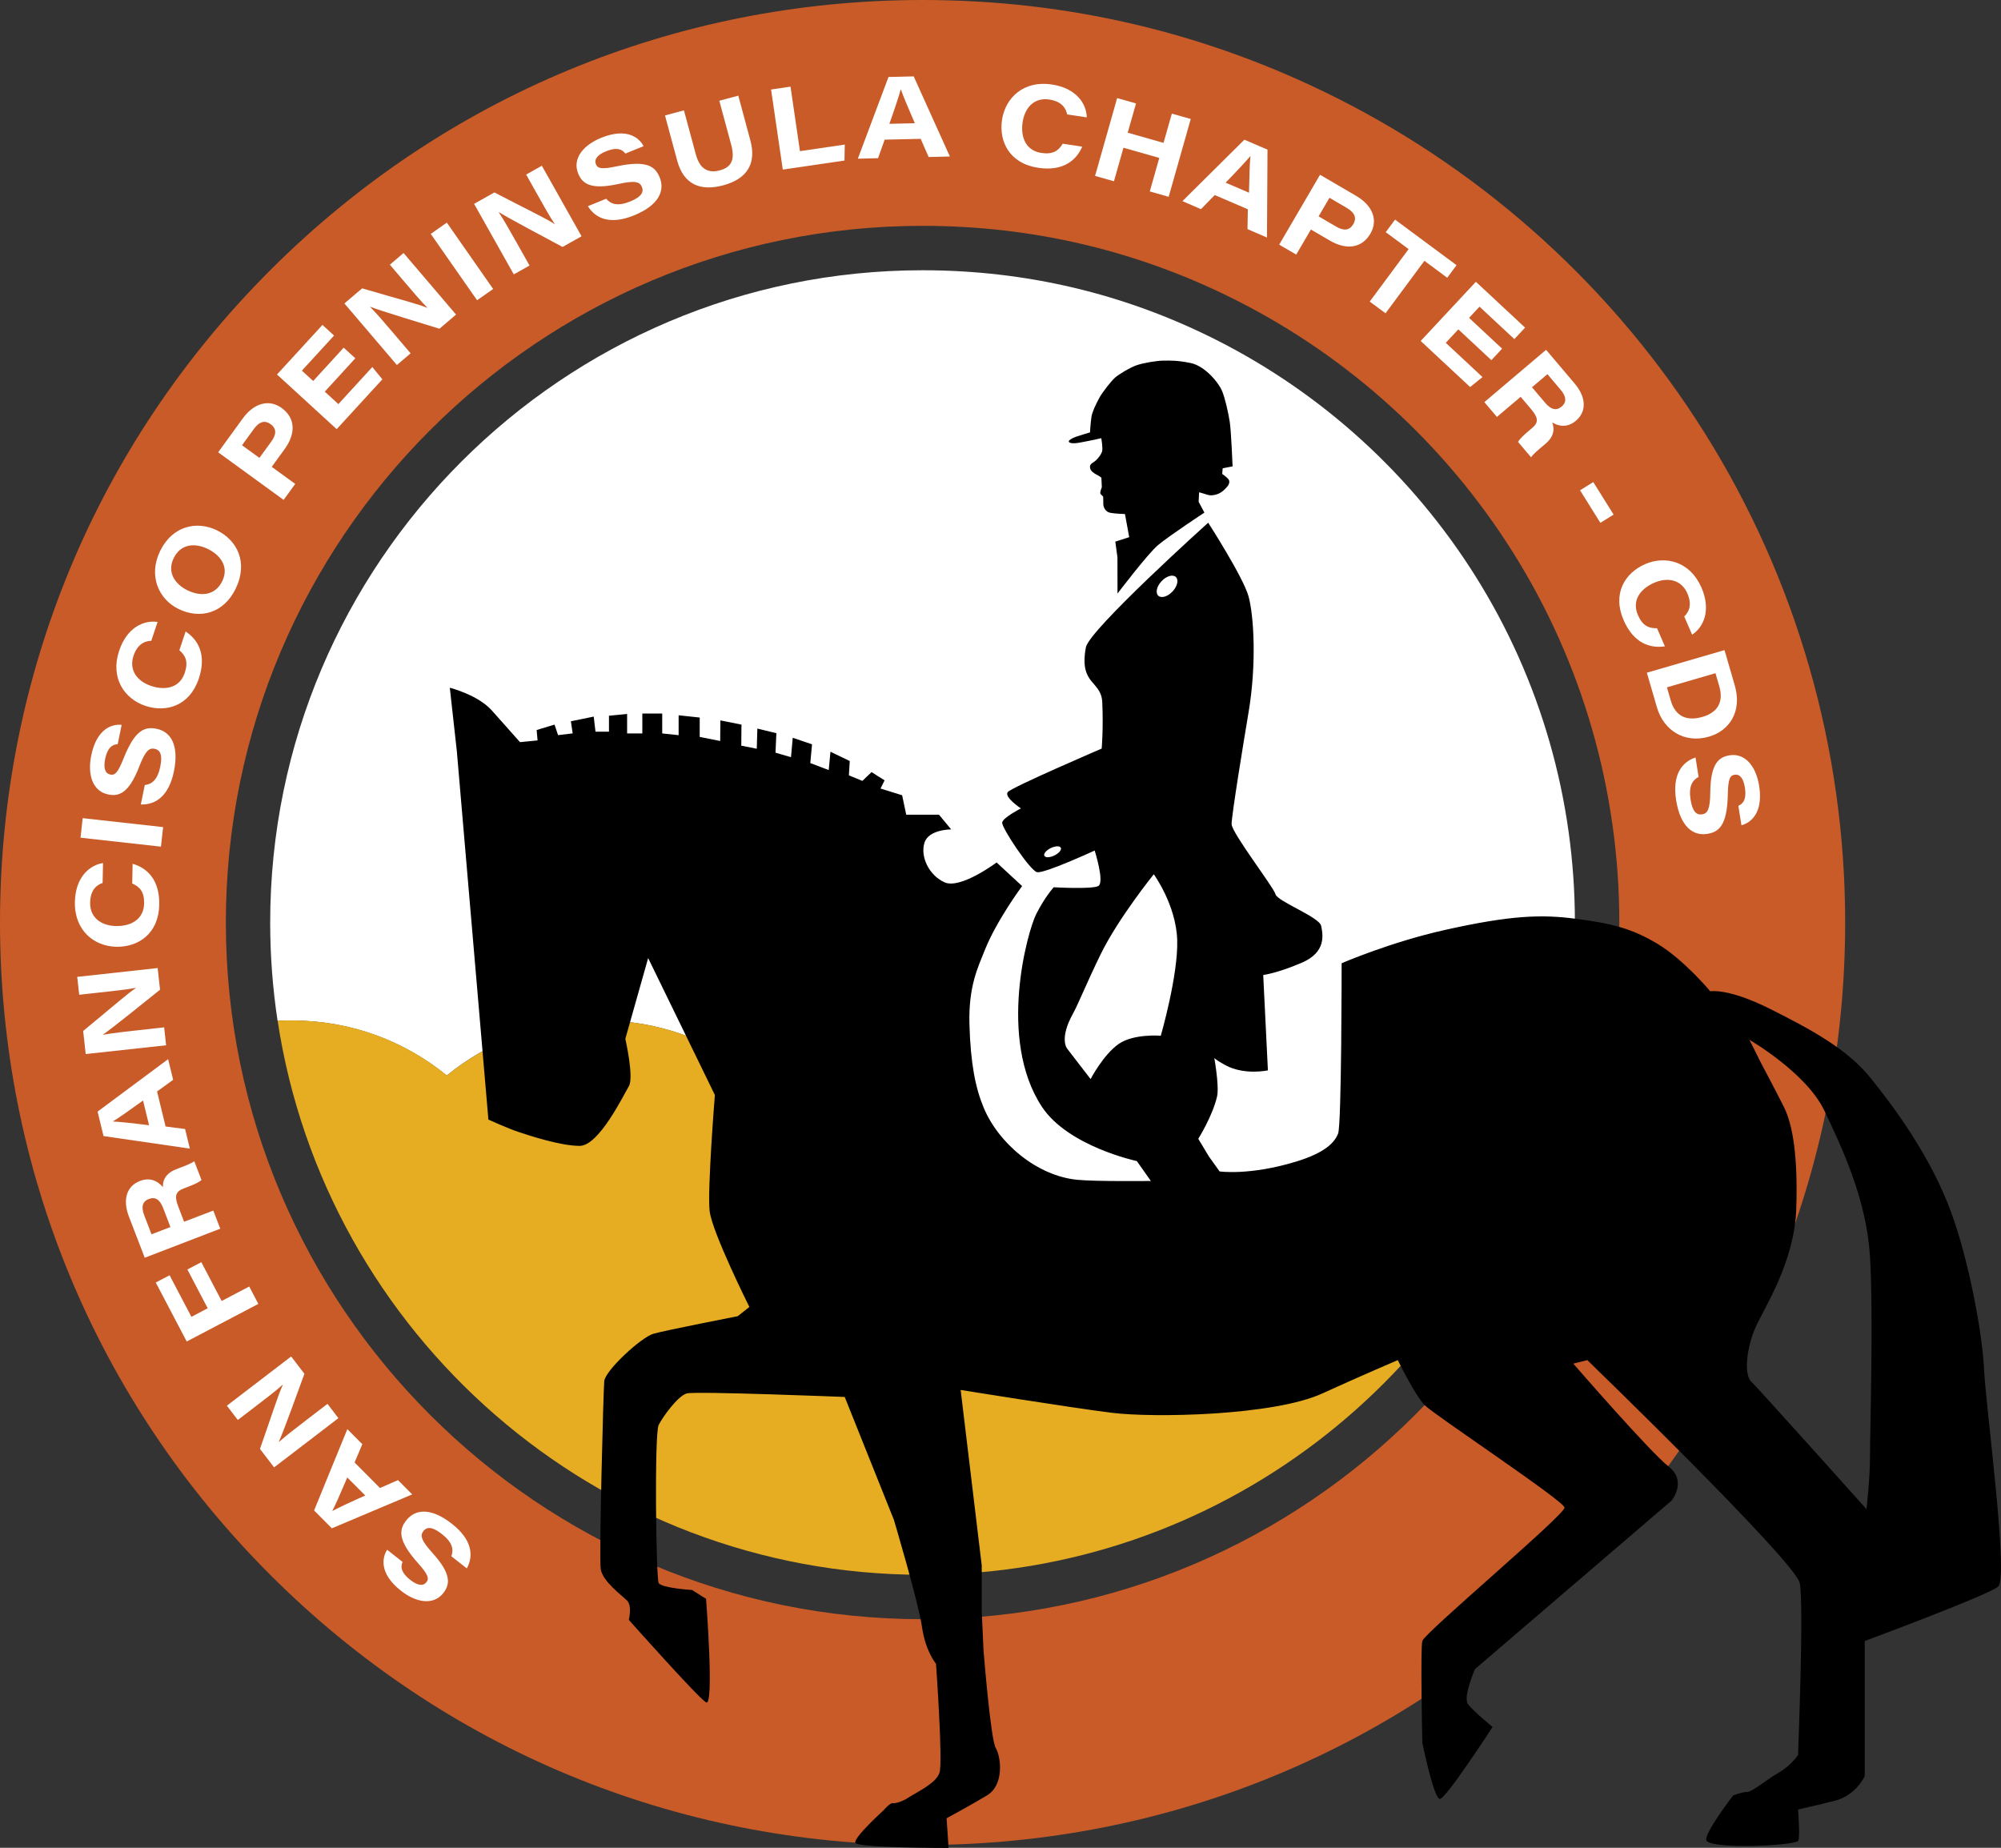
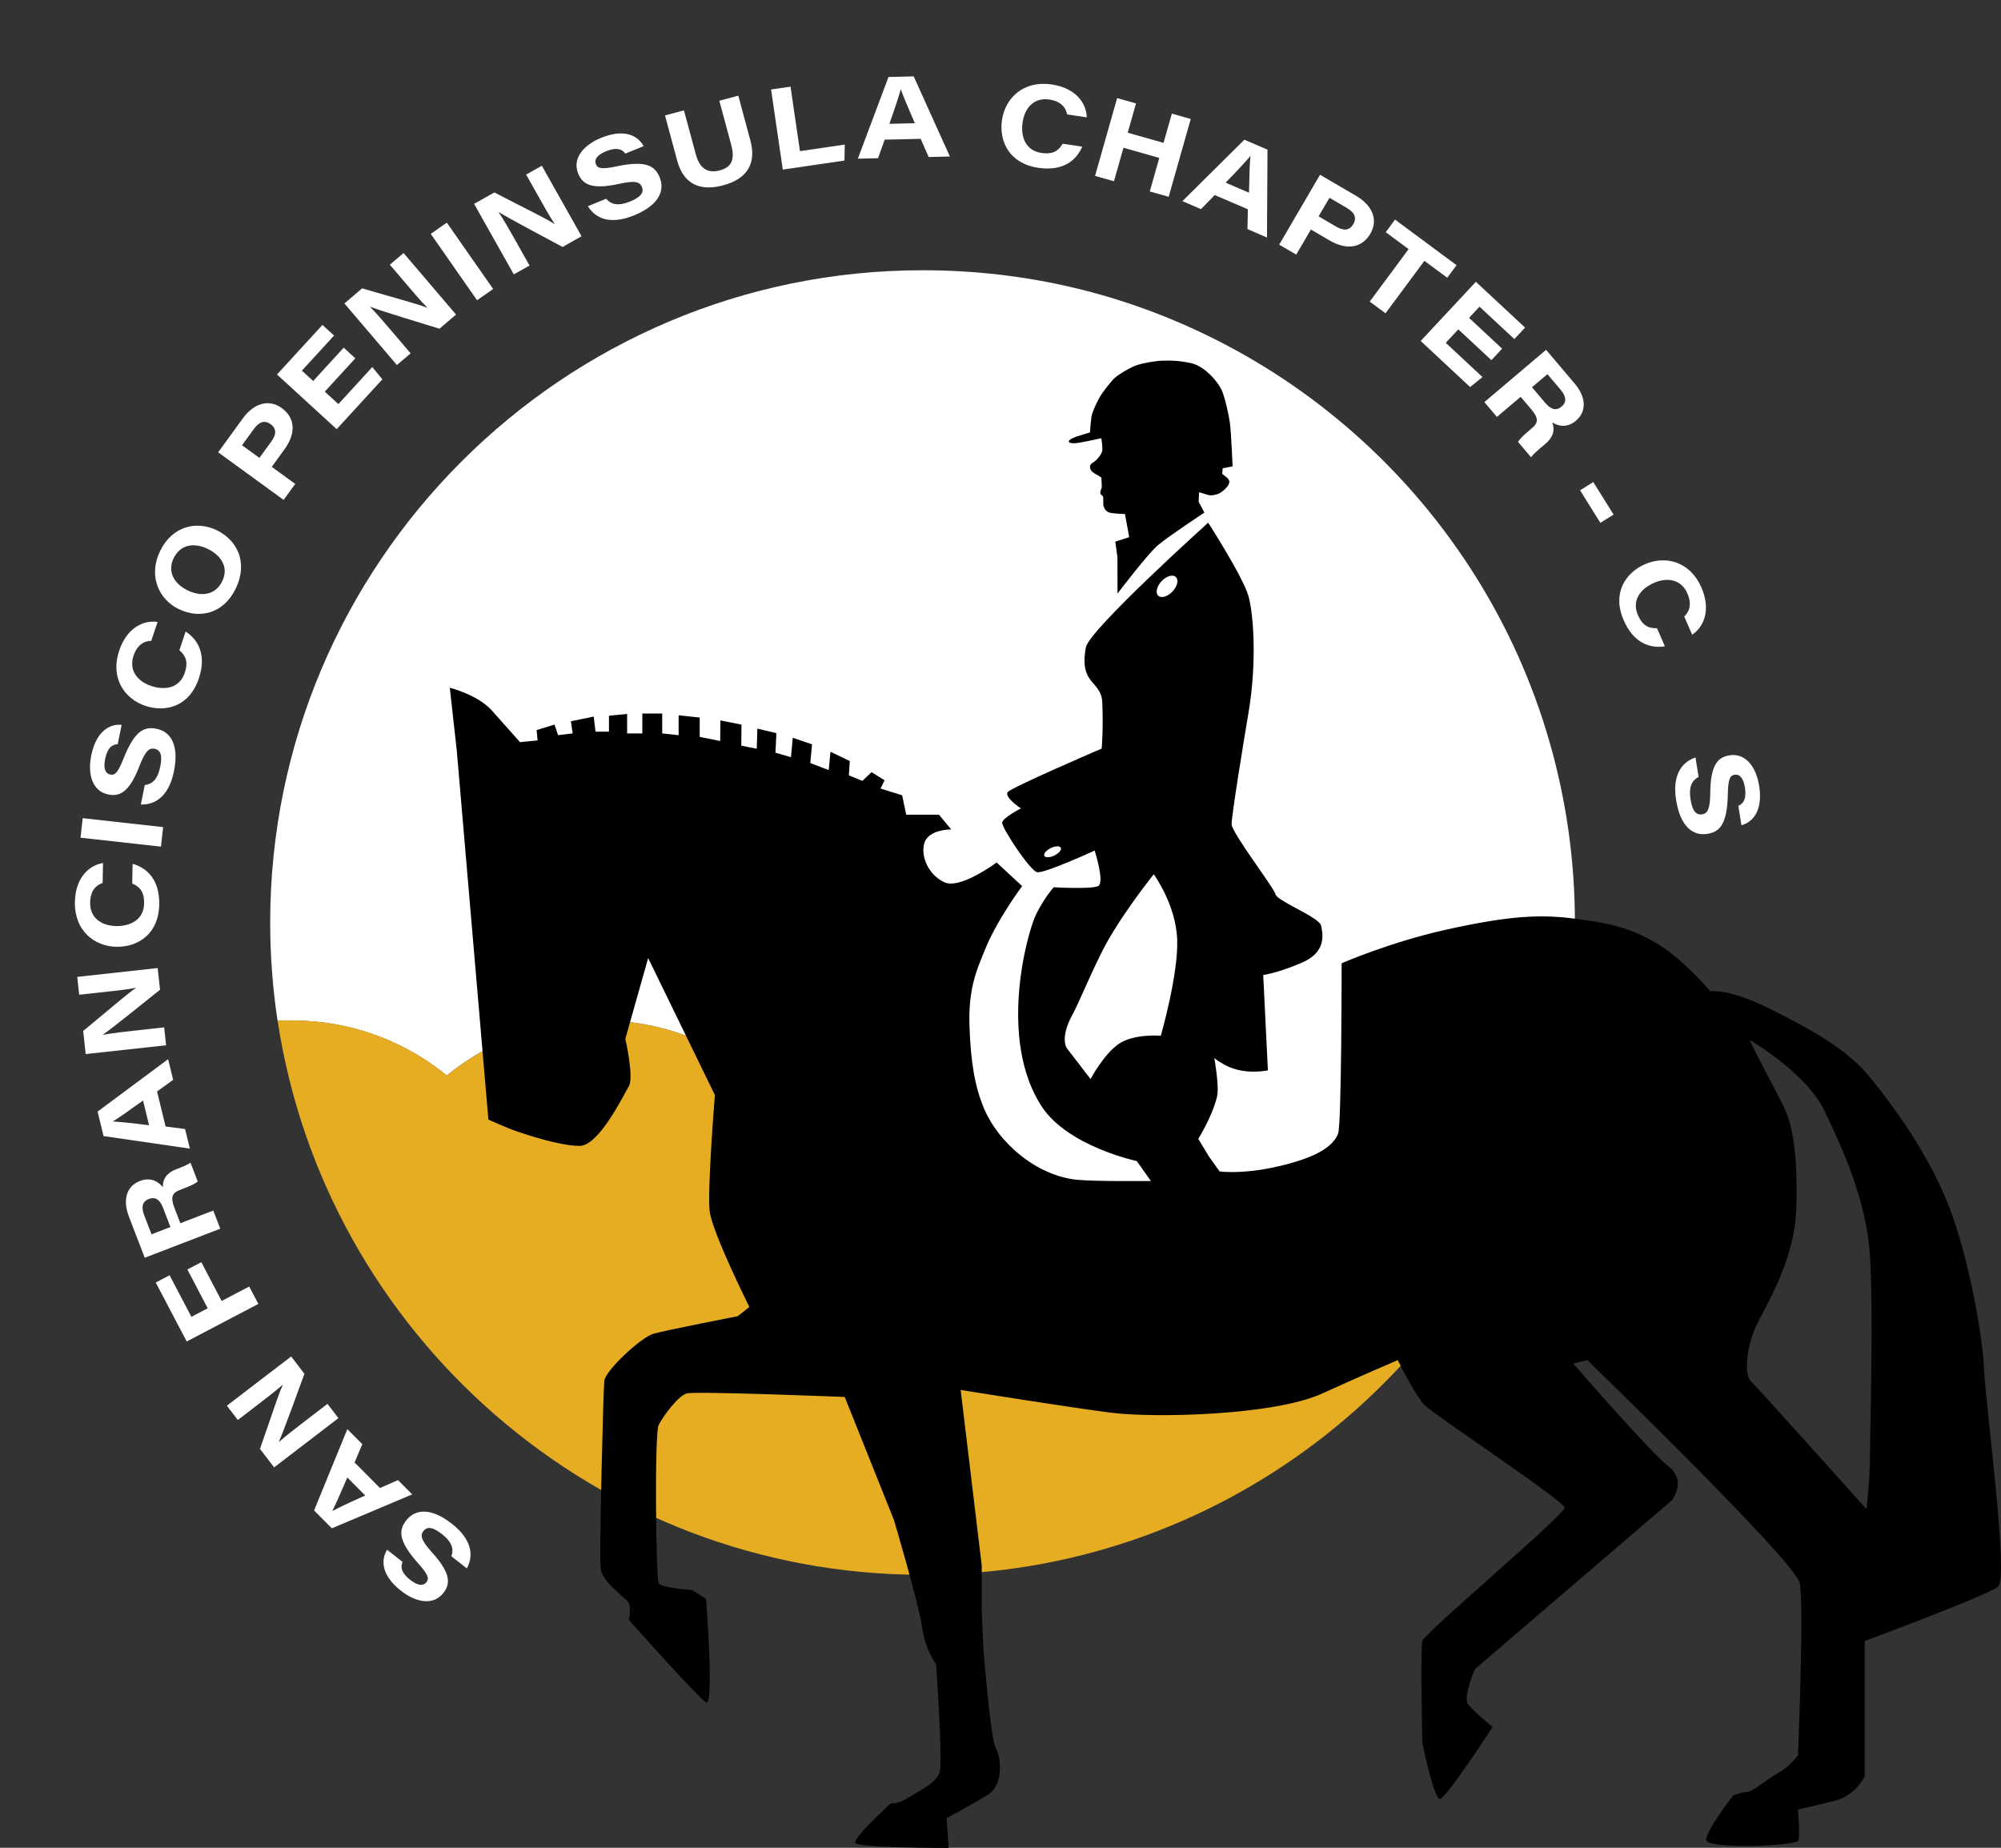
<svg xmlns="http://www.w3.org/2000/svg" id="Layer_1" data-name="Layer 1" viewBox="0 0 505.01 466.37">
  <rect x="0" y="0" width="505.01" height="466.37" fill="#333333" stroke="none" />
  <defs>
    <style>
      .cls-1, .cls-2, .cls-3, .cls-4 {
        stroke-width: 0px;
      }

      .cls-2 {
        fill: #c85b28;
      }

      .cls-3 {
        fill: #fff;
      }

      .cls-4 {
        fill: #e7ad22;
      }
    </style>
  </defs>
-   <path class="cls-2" d="m232.84,465.68c-62.19,0-120.67-24.22-164.64-68.2C24.22,353.5,0,295.03,0,232.84S24.22,112.17,68.2,68.2C112.17,24.22,170.65,0,232.84,0c36.8,0,72.02,8.35,104.67,24.8,37.92,19.11,69.93,48.25,92.57,84.25,23.29,37.04,35.6,79.84,35.6,123.78,0,62.19-24.22,120.66-68.2,164.64-43.98,43.98-102.45,68.2-164.64,68.2Zm0-408.68c-96.96,0-175.84,78.88-175.84,175.84s78.88,175.84,175.84,175.84,175.84-78.88,175.84-175.84c0-33.19-9.29-65.5-26.85-93.44-17.12-27.22-41.31-49.25-69.97-63.69-24.62-12.41-51.21-18.71-79.02-18.71Z" />
  <g>
    <path class="cls-3" d="m113.92,392.78c.63-1.75.24-3.53-2.43-5.62-2.5-1.96-3.82-1.77-4.63-.73-.87,1.11-.62,2.31,2.31,5.55,4.82,5.33,4.41,7.94,2.72,10.09-2.52,3.21-6.9,2.42-10.69-.57-5.51-4.33-4.78-8.34-3.5-10.35l3.9,3.07c-.4.97-.7,2.46,1.95,4.54,1.86,1.46,3.26,1.61,4.08.57.73-.93.44-1.91-2.15-4.82-5.24-5.89-4.75-8.48-2.92-10.81,2.19-2.78,6.14-3.32,11.52.92,5.02,3.95,5.52,7.97,3.74,11.24l-3.91-3.07Z" />
    <path class="cls-3" d="m95.9,375.57l4.54-2,3.59,3.61-20.28,8.56-4.48-4.51,8.39-20.52,3.78,3.8-1.95,4.61,6.41,6.45Zm-8.25-2.66c-1.98,4.65-3.02,6.98-3.78,8.43l.02.02c1.41-.75,4.37-2.17,8.29-3.9l-4.53-4.55Z" />
    <path class="cls-3" d="m85.4,357.94l-16.22,12.42-3.57-4.66c3.46-9.88,4.6-13.64,5.75-16.13l-.04-.05c-1.58,1.46-4.63,3.76-7.3,5.81l-4,3.07-2.76-3.61,16.22-12.42,3.35,4.37c-1.24,3.38-5.33,14.74-6.44,17.12l.04.05c1.9-1.67,4.2-3.43,7.08-5.64l5.14-3.94,2.76,3.61Z" />
    <path class="cls-3" d="m47.12,338.58l-7.81-14.88,3.49-1.83,5.51,10.49,4.11-2.16-5.13-9.79,3.52-1.84,5.13,9.79,6.96-3.65,2.3,4.39-18.08,9.49Z" />
-     <path class="cls-3" d="m46.48,308.36l7.35-2.82,1.76,4.58-19.06,7.33-3.99-10.38c-1.69-4.4-.49-7.75,2.79-9,2.46-.95,4.46-.07,5.78,1.58,0-.9-.03-3.23,3.39-4.55l.95-.37c1.31-.5,2.78-1.04,3.58-1.65l1.82,4.75c-.72.64-1.83,1.11-3.85,1.89l-.63.24c-1.93.74-2.46,1.76-1.39,4.54l1.49,3.88Zm-3.47,1.33l-1.83-4.77c-.86-2.25-2.05-2.91-3.65-2.29-1.51.58-1.98,1.9-1.14,4.09l1.85,4.81,4.78-1.83Z" />
+     <path class="cls-3" d="m46.48,308.36l7.35-2.82,1.76,4.58-19.06,7.33-3.99-10.38c-1.69-4.4-.49-7.75,2.79-9,2.46-.95,4.46-.07,5.78,1.58,0-.9-.03-3.23,3.39-4.55c1.31-.5,2.78-1.04,3.58-1.65l1.82,4.75c-.72.64-1.83,1.11-3.85,1.89l-.63.24c-1.93.74-2.46,1.76-1.39,4.54l1.49,3.88Zm-3.47,1.33l-1.83-4.77c-.86-2.25-2.05-2.91-3.65-2.29-1.51.58-1.98,1.9-1.14,4.09l1.85,4.81,4.78-1.83Z" />
    <path class="cls-3" d="m41.78,284.32l4.93.64,1.21,4.95-21.79-3.17-1.5-6.18,17.8-13.23,1.27,5.21-4.06,2.94,2.15,8.83Zm-5.68-6.55c-4.1,2.95-6.2,4.42-7.6,5.26v.03c1.6.08,4.88.4,9.12.95l-1.52-6.24Z" />
    <path class="cls-3" d="m41.93,263.82l-20.3,2.22-.64-5.83c8.08-6.66,11-9.28,13.27-10.82v-.06c-2.12.43-5.92.82-9.26,1.19l-5.01.55-.5-4.51,20.3-2.23.6,5.47c-2.81,2.24-12.19,9.85-14.38,11.31v.06c2.49-.44,5.38-.76,8.99-1.16l6.43-.71.49,4.51Z" />
    <path class="cls-3" d="m33.48,218.02c3.56,1.02,6.84,3.93,6.71,10.34-.15,7.29-5.27,10.71-10.85,10.6-5.58-.11-10.58-4.1-10.44-11.3.13-6.25,3.67-9.3,7.1-9.83l-.1,5.02c-1.18.4-3.08,1.46-3.15,4.94-.08,3.82,2.79,5.86,6.51,5.94,3.76.08,7.03-1.67,7.11-5.69.06-2.9-1.04-4.2-3-5.04l.1-4.98Z" />
    <path class="cls-3" d="m20.87,206.5l20.3,2.26-.55,4.93-20.3-2.26.55-4.93Z" />
    <path class="cls-3" d="m36.53,198.15c1.84-.22,3.26-1.38,3.93-4.7.63-3.11-.14-4.2-1.43-4.46-1.38-.28-2.34.48-3.92,4.56-2.6,6.71-5.11,7.51-7.79,6.97-4-.81-5.26-5.07-4.3-9.8,1.39-6.87,5.3-8.02,7.68-7.77l-.99,4.87c-1.05.08-2.51.48-3.18,3.78-.47,2.31.03,3.64,1.32,3.9,1.16.23,1.91-.47,3.34-4.09,2.91-7.33,5.44-8.05,8.35-7.46,3.47.7,5.72,4,4.36,10.71-1.27,6.26-4.64,8.51-8.36,8.39l.99-4.87Z" />
    <path class="cls-3" d="m46.85,159.39c3.1,2.04,5.36,5.79,3.33,11.87-2.31,6.92-8.22,8.66-13.51,6.89-5.29-1.77-8.89-7.06-6.6-13.9,1.98-5.93,6.27-7.79,9.7-7.27l-1.59,4.76c-1.24.03-3.38.48-4.48,3.78-1.21,3.62.92,6.43,4.45,7.61,3.57,1.19,7.21.5,8.48-3.31.92-2.76.25-4.33-1.36-5.7l1.58-4.73Z" />
    <path class="cls-3" d="m54.74,133.85c5.09,2.48,7.98,8.09,4.72,14.77-3.04,6.23-9.03,7.71-14.39,5.09-5.05-2.46-7.69-8.41-4.66-14.64,3.13-6.41,9.31-7.67,14.32-5.23Zm-7.43,15.14c3.47,1.69,7.05,1.26,8.79-2.32,1.8-3.7-.62-6.64-3.61-8.1-3.25-1.59-6.85-1.38-8.67,2.33-1.74,3.58.38,6.57,3.48,8.08Z" />
    <path class="cls-3" d="m55.06,114.16l6.21-8.55c2.79-3.84,6.59-4.98,9.84-2.62,3.38,2.46,3.65,6.33.71,10.38l-3.24,4.46,5.93,4.31-2.93,4.03-16.52-12.01Zm10.41,1.41l3.01-4.14c1.23-1.7,1.43-3.2-.21-4.39-1.34-.97-2.76-.75-4.18,1.2l-3.01,4.14,4.39,3.19Z" />
    <path class="cls-3" d="m89.67,90.44l-7.7,8.41,3.43,3.14,8.56-9.35,2.54,3.1-11.53,12.58-15.06-13.8,11.47-12.51,2.93,2.68-8.12,8.86,2.85,2.61,7.7-8.41,2.93,2.68Z" />
    <path class="cls-3" d="m100.17,92.13l-13.25-15.54,4.47-3.81c10.05,2.94,13.86,3.88,16.41,4.9l.04-.04c-1.54-1.5-4-4.43-6.18-6.99l-3.27-3.84,3.46-2.95,13.25,15.54-4.19,3.57c-3.44-1.07-15-4.55-17.44-5.54l-.04.04c1.77,1.81,3.65,4.02,6,6.78l4.2,4.93-3.46,2.95Z" />
    <path class="cls-3" d="m112.77,56.19l11.69,16.75-4.06,2.84-11.69-16.75,4.06-2.84Z" />
    <path class="cls-3" d="m129.67,69.25l-10.02-17.8,5.12-2.88c9.29,4.82,12.85,6.47,15.16,7.96l.05-.03c-1.23-1.77-3.07-5.12-4.72-8.04l-2.47-4.4,3.96-2.23,10.02,17.8-4.79,2.7c-3.17-1.71-13.84-7.35-16.05-8.78l-.05.03c1.38,2.11,2.81,4.64,4.59,7.8l3.17,5.64-3.96,2.23Z" />
    <path class="cls-3" d="m152.98,50.16c1.21,1.41,2.95,1.96,6.09.68,2.94-1.2,3.43-2.44,2.93-3.66-.53-1.3-1.7-1.68-5.96-.74-7.02,1.54-9.08-.1-10.12-2.64-1.54-3.78,1.32-7.19,5.79-9.01,6.5-2.64,9.62-.02,10.72,2.1l-4.6,1.87c-.65-.83-1.79-1.83-4.91-.56-2.19.89-3.01,2.04-2.52,3.26.45,1.09,1.45,1.33,5.26.52,7.72-1.63,9.72.08,10.84,2.83,1.33,3.28-.16,6.98-6.51,9.56-5.92,2.41-9.66.85-11.62-2.33l4.6-1.87Z" />
    <path class="cls-3" d="m172.61,27.84l3.01,11.15c1.13,4.19,3.62,4.66,6.04,4.01,2.58-.7,4-2.27,2.89-6.42l-3.01-11.15,4.79-1.29,3.05,11.31c1.61,5.98-.98,9.74-6.84,11.32-5.67,1.53-9.98-.1-11.63-6.22l-3.08-11.41,4.79-1.29Z" />
    <path class="cls-3" d="m194.61,22.59l4.9-.72,2.38,16.28,11.31-1.66-.07,4.03-15.57,2.28-2.96-20.21Z" />
    <path class="cls-3" d="m223.27,35.25l-1.67,4.68-5.1.12,7.74-20.62,6.36-.15,9.13,20.22-5.36.13-2.01-4.59-9.09.21Zm7.61-4.15c-2.01-4.64-2.99-7-3.52-8.55h-.03c-.42,1.54-1.43,4.67-2.87,8.7l6.42-.15Z" />
    <path class="cls-3" d="m273.13,37.02c-1.47,3.41-4.78,6.28-11.12,5.33-7.22-1.08-9.95-6.6-9.12-12.12.83-5.52,5.42-9.98,12.55-8.91,6.19.93,8.76,4.83,8.84,8.3l-4.96-.74c-.24-1.22-1.05-3.24-4.5-3.76-3.78-.57-6.17,2.02-6.73,5.7-.56,3.72.76,7.19,4.73,7.78,2.87.43,4.3-.5,5.38-2.33l4.93.74Z" />
    <path class="cls-3" d="m281.94,24.76l4.77,1.35-2.1,7.38,9.04,2.57,2.1-7.38,4.77,1.35-5.57,19.64-4.77-1.35,2.4-8.46-9.04-2.57-2.4,8.46-4.77-1.35,5.57-19.64Z" />
    <path class="cls-3" d="m306.57,49.24l-3.47,3.55-4.68-2.02,15.63-15.51,5.84,2.51-.13,22.18-4.92-2.12.09-5.01-8.35-3.59Zm8.65-.6c.1-5.05.2-7.61.37-9.24h-.03c-1.02,1.21-3.25,3.64-6.24,6.7l5.9,2.54Z" />
    <path class="cls-3" d="m333.15,44.11l9.12,5.33c4.1,2.4,5.62,6.06,3.59,9.53-2.11,3.61-5.94,4.26-10.26,1.74l-4.76-2.78-3.7,6.33-4.3-2.51,10.3-17.63Zm-.36,10.5l4.42,2.58c1.81,1.06,3.32,1.11,4.35-.64.83-1.43.47-2.82-1.61-4.04l-4.42-2.59-2.74,4.68Z" />
    <path class="cls-3" d="m355.51,62.88l-5.78-4.28,2.35-3.17,15.52,11.5-2.35,3.17-5.76-4.27-9.81,13.24-3.99-2.95,9.81-13.24Z" />
    <path class="cls-3" d="m376.39,90.9l-8.34-7.77-3.17,3.4,9.27,8.64-3.12,2.52-12.48-11.63,13.93-14.94,12.42,11.57-2.71,2.9-8.79-8.19-2.64,2.83,8.34,7.77-2.71,2.91Z" />
    <path class="cls-3" d="m383.8,100.14l-6.01,5.09-3.17-3.74,15.58-13.2,7.19,8.49c3.04,3.59,3.01,7.15.33,9.42-2.01,1.7-4.19,1.54-5.98.41.29.85,1.09,3.04-1.71,5.41l-.78.66c-1.07.91-2.28,1.9-2.84,2.74l-3.29-3.88c.47-.84,1.36-1.65,3.01-3.05l.51-.43c1.58-1.33,1.74-2.47-.18-4.74l-2.68-3.17Zm2.84-2.4l3.3,3.9c1.55,1.83,2.89,2.07,4.2.96,1.23-1.04,1.24-2.45-.27-4.23l-3.33-3.93-3.91,3.31Z" />
    <path class="cls-3" d="m407.24,129.88l-3.34,2.08-5.13-8.21,3.34-2.08,5.13,8.21Z" />
    <path class="cls-3" d="m420.18,163.13c-3.67.56-7.86-.72-10.41-6.6-2.91-6.69.32-11.93,5.44-14.15,5.12-2.22,11.33-.69,14.2,5.92,2.49,5.74.54,9.99-2.35,11.89l-2-4.6c.91-.85,2.19-2.61.8-5.81-1.52-3.5-4.98-4.17-8.4-2.68-3.45,1.5-5.69,4.45-4.09,8.13,1.16,2.67,2.7,3.39,4.83,3.33l1.98,4.57Z" />
-     <path class="cls-3" d="m435.23,164.09l2.58,8.86c1.92,6.61-1.31,11.47-6.48,12.97-6.28,1.83-11.49-1.66-13.15-7.37l-2.55-8.76,19.61-5.71Zm-14.53,9.39l.98,3.38c1.12,3.83,3.88,5.28,8.05,4.06,3.63-1.06,5.32-3.61,4.22-7.57l-1-3.44-12.25,3.57Z" />
    <path class="cls-3" d="m428.71,196.08c-1.65.86-2.57,2.43-2.04,5.78.5,3.14,1.6,3.89,2.9,3.68,1.39-.22,2.03-1.27,2.07-5.64.08-7.19,2.15-8.83,4.86-9.26,4.03-.64,6.71,2.91,7.47,7.68,1.1,6.92-2.16,9.37-4.47,9.97l-.78-4.9c.95-.44,2.18-1.33,1.65-4.66-.37-2.33-1.3-3.4-2.61-3.19-1.17.19-1.62,1.11-1.7,5.01-.16,7.89-2.28,9.45-5.2,9.92-3.5.56-6.76-1.74-7.84-8.5-1.01-6.31,1.36-9.6,4.89-10.79l.78,4.91Z" />
  </g>
  <path class="cls-3" d="m112.76,271.45c10.61-8.67,24.16-13.88,38.94-13.88,29.15,0,53.56,20.27,59.93,47.48,13.99,2.57,28.29,4.43,42.55,5.23,59.5,3.34,126.05-29.25,136.52-30.69,4.4-14.83,6.77-30.51,6.77-46.75,0-31.08-8.69-61.33-25.14-87.49-16.03-25.49-38.68-46.11-65.51-59.63-23.06-11.62-47.95-17.51-73.99-17.51-90.78,0-164.64,73.86-164.64,164.64,0,8.41.64,16.68,1.86,24.76,1.39-.02,3.26-.03,3.77-.03,14.77,0,28.33,5.21,38.94,13.88Z" />
  <path class="cls-4" d="m232.84,397.48c74.55,0,137.67-49.81,157.87-117.9-10.48,1.43-77.02,34.02-136.52,30.69-14.26-.8-28.57-2.66-42.55-5.23-6.38-27.21-30.78-47.48-59.93-47.48-14.77,0-28.33,5.21-38.94,13.88-10.61-8.67-24.16-13.88-38.94-13.88-.5,0-2.38.01-3.77.03,11.98,79.08,80.41,139.88,162.78,139.88Z" />
  <path class="cls-1" d="m500.75,345.75c-.44-9.3-3.84-27.47-8.27-39.65-5.22-14.36-14.77-27.1-20.53-34.19-5.76-7.09-14.62-11.96-25.25-17.28-10.63-5.32-15.06-4.43-15.06-4.43,0,0-6.65-7.97-13.29-11.96-6.65-3.99-11.67-5.17-20.68-6.35-8.63-1.13-16.39-.89-32.93,2.81-13.91,3.1-26.14,8.42-26.14,8.42,0,0,0,40.72-.89,42.98s-3.23,4.83-10.63,7.09c-11.75,3.58-19.28,2.47-19.28,2.47l-2.72-3.8-2.66-4.43s3.54-5.61,4.73-10.63c.67-2.84-.89-10.93-.89-10.93,0,0-1.92.3,2.95,2.95s10.78,1.33,10.78,1.33l-1.18-24.07s3.41-.39,9.75-3.1c6.2-2.66,5.32-7.09,4.87-9.3-.44-2.22-11.08-6.2-11.52-7.97-.44-1.77-11.08-15.51-11.08-17.72s2.98-20.47,4.28-28.21c2.07-12.26,1.33-24.37,0-29.24s-10.19-18.61-10.19-18.61c0,0-30.05,27.03-30.87,31.46-1.77,9.6,3.89,8.24,4.14,13.88.3,6.79-.15,11.67-.15,11.67,0,0-22.61,9.71-23.68,10.96-1.07,1.26,3.3,4.14,3.3,4.14,0,0-4.5,2.29-4.73,3.54s7.01,12.11,8.78,12.55,14.56-5.46,14.56-5.46c0,0,2.59,8.12.89,8.97-1.71.85-11.22.3-11.22.3,0,0-2.22,2.4-4.43,6.79-2.21,4.39-9.76,31.49,1.4,48.55,6.59,10.07,24,13.77,24,13.77l3.54,5.02s-13.85.17-18.61-.3c-10.12-1-19.87-9.19-23.63-18.31-2.05-4.98-3.25-11.04-3.54-20.79-.3-9.75,2.19-14.61,3.84-18.79,2.95-7.49,9.45-16.24,9.45-16.24l-6.44-5.96s-9.12,6.84-13.15,5.01c-4.03-1.84-6.12-6.57-5.06-9.98s6.75-3.37,6.75-3.37l-3.08-3.71h-8.27l-1.03-4.91-5.46-1.7,1.03-2.07-3.29-2.07-2.32,2.21-3.4-1.4.22-3.61-4.87-2.35-.44,4.63-4.65-1.77.44-4.73-4.87-1.65-.44,4.9-3.91-1.14.22-4.92-4.8-1.16-.15,5.09-3.91-.78.05-5.31-5.32-1.07-.05,5.2-5.17-1.03v-4.89l-5.32-.57v5.02l-4.14-.44v-5.02h-5.02v5.02h-3.84v-4.91l-4.58.44v4.02h-3.4l-.45-3.8-5.76,1.18.45,3.06-3.69.44-.89-2.66-4.51,1.37.23,2.62-4.43.44s-3.54-3.99-7.09-7.97c-3.54-3.99-10.63-5.76-10.63-5.76l1.77,15.95,7.97,93.04s4.87,2.22,7.53,3.1c2.66.89,10.63,3.54,15.51,3.54,4.87,0,11.08-12.85,12.41-15.06,1.33-2.22-.89-11.96-.89-11.96l5.76-20.38,16.84,34.56s-1.92,23.89-1.33,29.24c.59,5.35,10.04,24.26,10.04,24.26l-2.95,2.33s-18.16,3.54-21.27,4.43c-3.1.89-12.17,9.27-12.41,11.96-.23,2.7-1.33,44.3-.89,47.41.44,3.1,5.32,6.65,6.65,7.97,1.33,1.33.44,4.87.44,4.87,0,0,17.36,19.53,19.49,20.82,2.13,1.29,0-26.14,0-26.14l-3.54-2.22s-7.74-.48-8.42-1.77c-.67-1.29-1.1-37.7,0-39.87,1.1-2.18,4.88-7.35,7.09-7.97s39.87.89,39.87.89l12.41,31.01s6.2,20.82,7.09,27.03c.89,6.2,3.54,9.3,3.54,9.3,0,0,1.77,24.81.89,27.47-.89,2.66-4.87,4.44-8.42,6.65-.89.55-2.75,1.22-3.31,1.06-.6-.17-1.98,1.3-2.38,1.79,0,0-7.66,6.94-7.15,8.23.51,1.29,23.55,1.29,23.55,1.29l-.51-7.5s5.76-3.1,10.19-5.76c4.43-2.66,3.54-9.75,2.22-11.96s-3.1-24.81-3.1-24.81l-.44-9.75v-11.52l-5.32-44.3s27.47,4.43,38.1,5.76c10.63,1.33,40.91.74,53.17-4.87,9.09-4.16,19.05-8.42,19.05-8.42,0,0,4.36,8.9,6.79,11.37,2.43,2.47,35.08,24.11,35.3,25.84.21,1.74-35.36,31.64-35.89,33.67-.53,2.03,0,25.7,0,25.7,0,0,2.89,14.21,4.43,14.18s13.29-18.16,13.29-18.16c0,0-4.87-3.99-6.2-5.76-1.33-1.77,1.77-8.86,1.77-8.86l49.62-42.53s3.99-4.87-.74-8.57c-4.73-3.69-24.07-25.99-24.07-25.99l3.54-.89s52.51,50.84,53.61,56.27c1.1,5.43-.44,43.42-.44,43.42,0,0-1.77,2.66-4.87,4.43-3.1,1.77-6.65,4.87-7.97,4.87s-3.54.89-3.54.89c0,0-7.93,10.3-6.65,11.52,2.13,2.03,20.91,1.22,23.04,0,.58-.55,0-7.97,0-7.97,0,0,3.99-.89,9.3-2.22,5.32-1.33,7.53-6.2,7.53-6.2v-34.11s30.95-11.48,33.67-13.73c2.72-2.25-3.1-45.34-3.54-54.64Zm-207.79-84.33s-6.79-.59-10.63,2.07c-3.84,2.66-7.09,8.86-7.09,8.86l-5.91-7.68s-2.1-2.42,1.48-8.86c1.3-2.34,3.59-8.06,7-15.01,4.45-9.08,13.38-20.14,13.38-20.14,0,0,5.61,7.68,5.91,16.54s-4.14,24.22-4.14,24.22Zm178.99,106.18c0,5.76-.89,13.29-.89,13.29,0,0-27.09-30.24-29.09-32.19-2-1.96-1.03-9.01,1.18-13.88,2.22-4.87,9.75-16.39,10.19-29.68.44-13.29-.89-21.27-3.1-25.7s-5.76-11.08-5.76-11.08l-2.95-5.91s14.33,8.27,18.9,17.87c4.71,9.87,10.63,22.6,11.52,36.77.89,14.18,0,44.75,0,50.51Z" />
  <path class="cls-1" d="m308.46,119.62l.12-1.43,2.5-.48s-.36-8.93-.71-11.2c-.36-2.26-1.13-5.81-1.91-7.74-.9-2.24-4.41-6.43-7.98-7.15-3.57-.71-5-.6-6.79-.6s-5.24.6-6.91,1.19c-1.67.6-4.41,2.26-5.36,3.1-.95.83-3.22,3.69-4.05,5.24-.83,1.55-1.75,3.53-1.91,4.65-.28,2.05-.36,3.93-.36,3.93,0,0-2.59.78-3.45,1.07-1.16.39-1.93.93-1.91,1.19s.29.52,1.55.48c1.18-.04,6.66-1.27,6.66-1.27,0,0,.35,2.12.25,3.06s-1.31,2.38-2.02,2.86c-.71.48-1.19.71-1.07,1.55.12.83.97,1.38,1.68,1.74.71.36,1.18.76,1.18.76l.11,2.38s-.53,1.3-.35,1.67.71.48.71.95.01.8.01,1.64.58,2,1.76,2.22c1.31.25,3.71.31,3.71.31l1.07,5.84-3.51,1.13.54,3.93.02,9.17s7.74-10.19,10.25-12.25c3.04-2.51,11.68-8.18,11.68-8.18l-1.46-2.73.12-2.38s.24,0,1.31.36c1.07.36,1.67.6,3.22.12,1.55-.48,2.74-2.14,2.74-2.14,0,0,.71-.95.12-1.67-.6-.71-1.55-1.31-1.55-1.31Z" />
  <ellipse class="cls-3" cx="294.54" cy="147.99" rx="3.24" ry="1.9" transform="translate(-14.93 261.5) rotate(-46.82)" />
  <ellipse class="cls-3" cx="265.64" cy="215.01" rx="2.31" ry="1.04" transform="translate(-67.24 137.66) rotate(-25.91)" />
</svg>